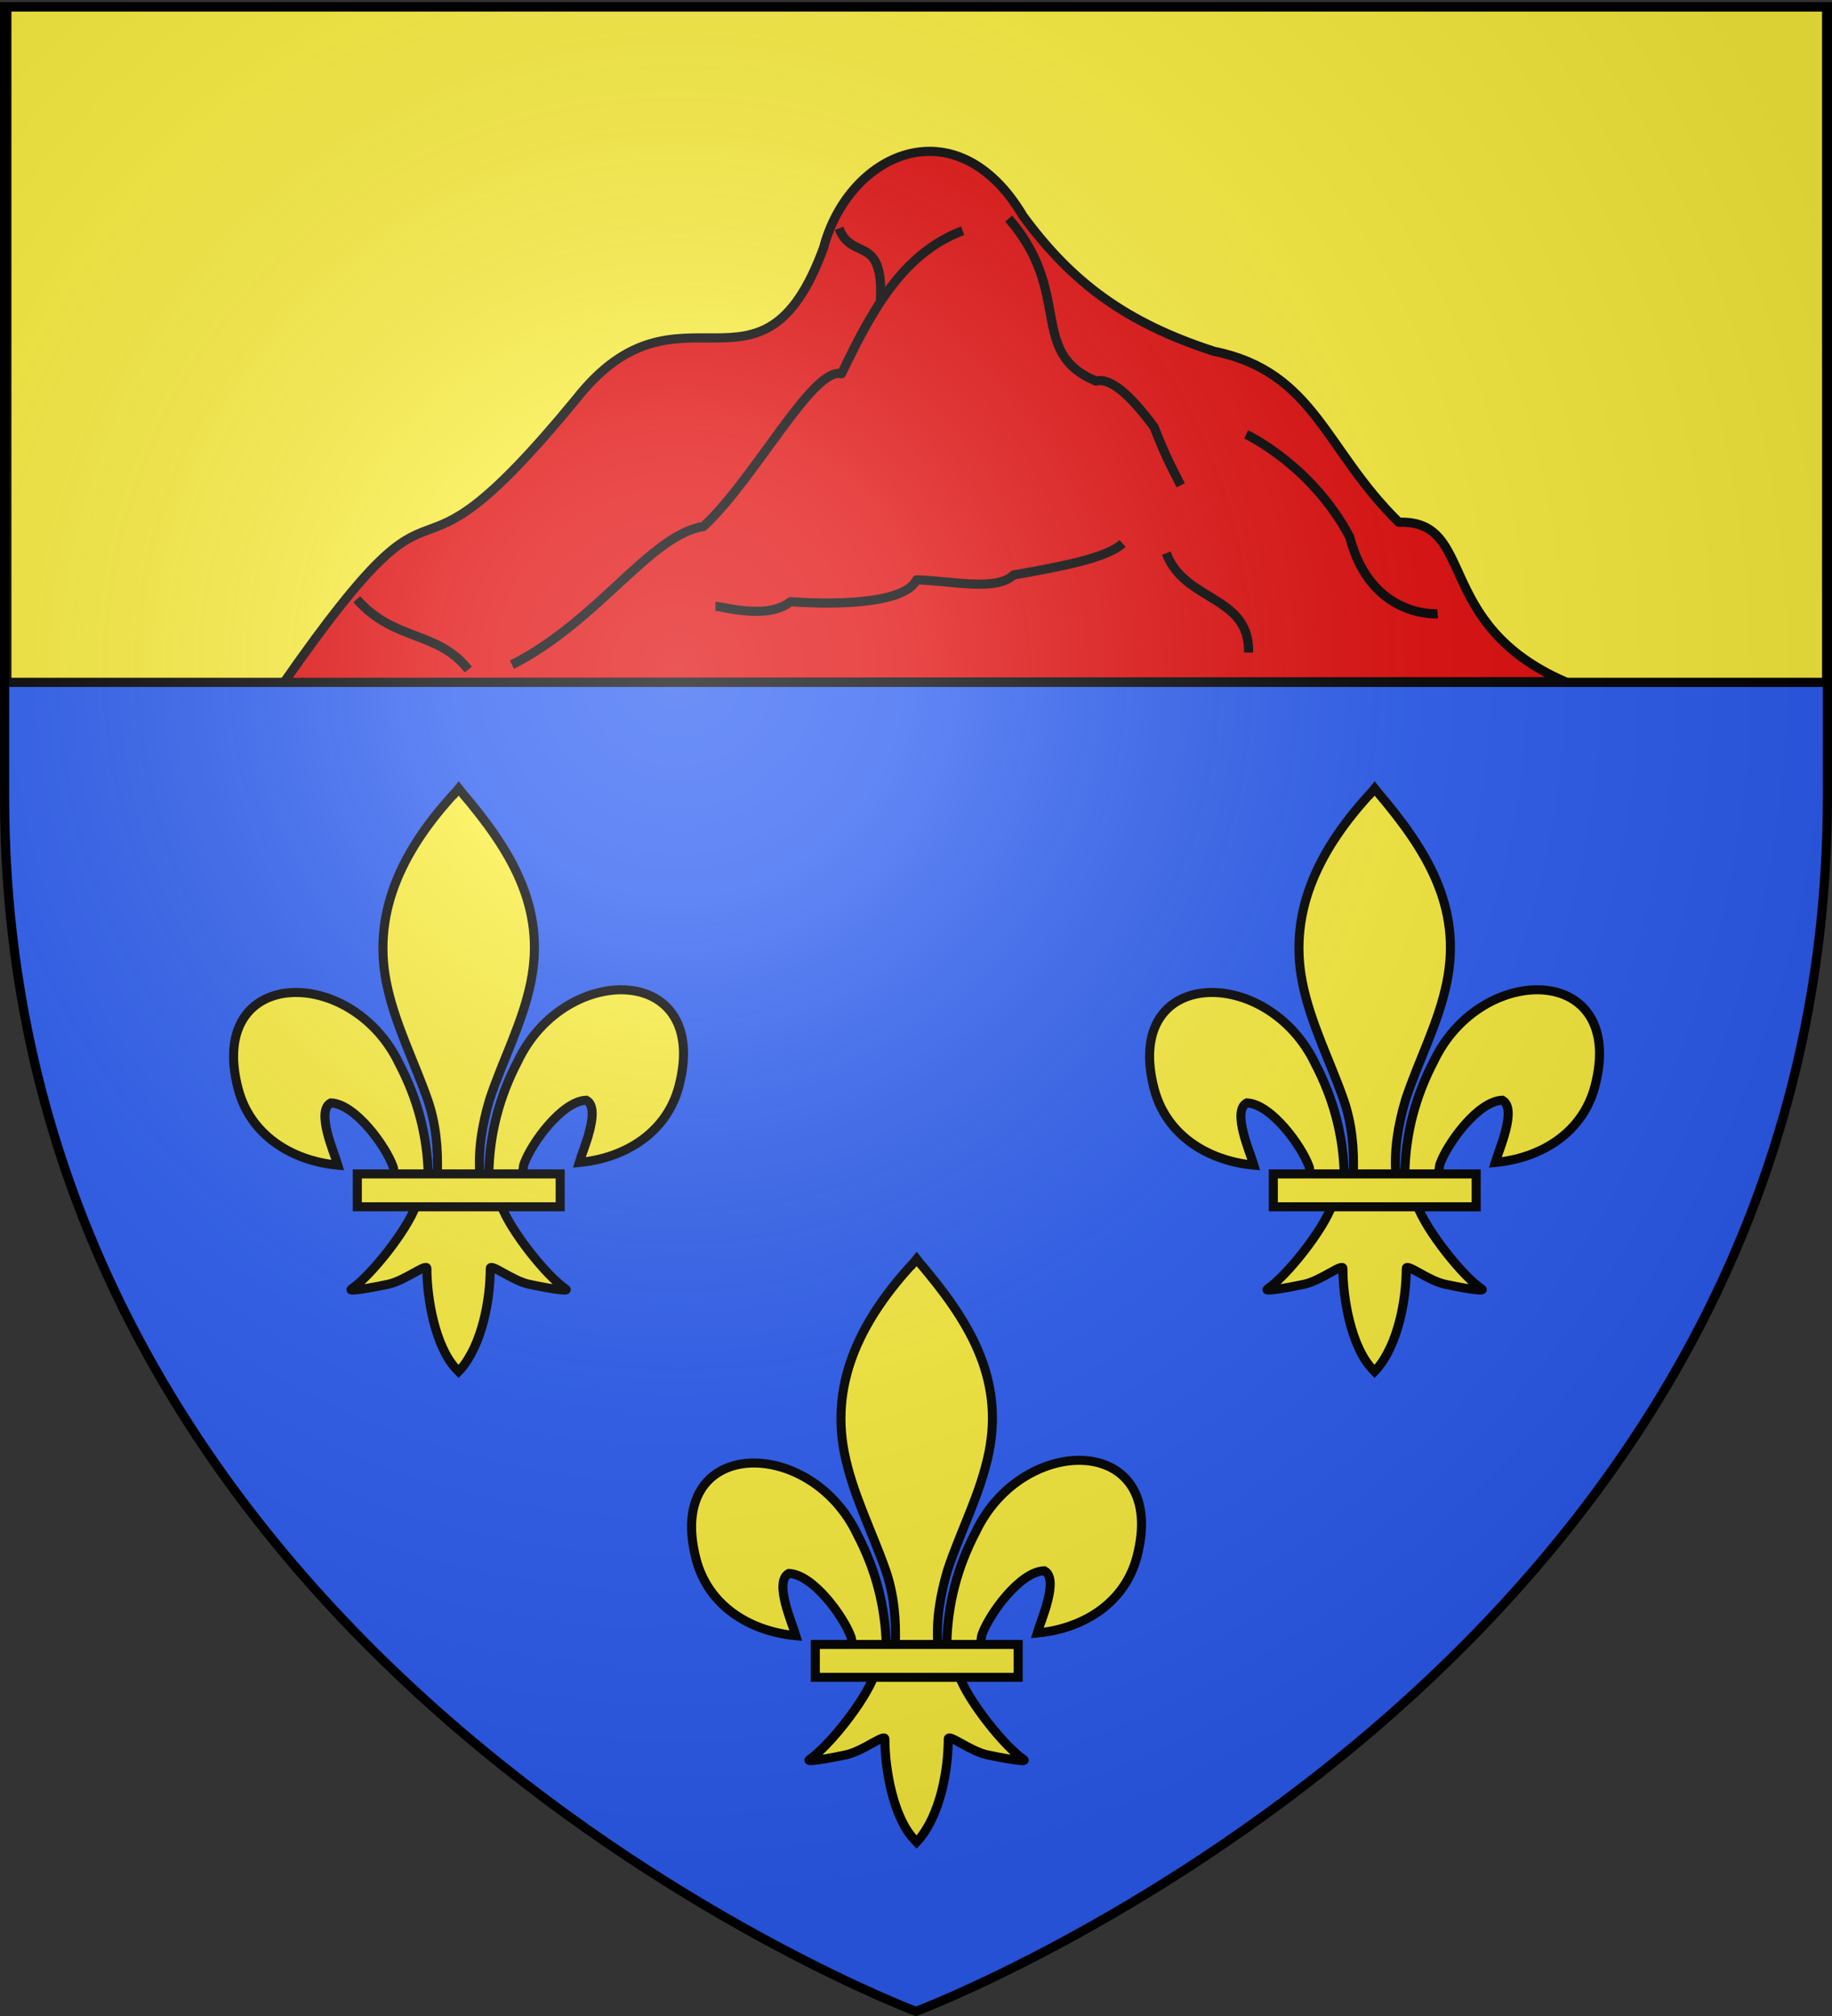
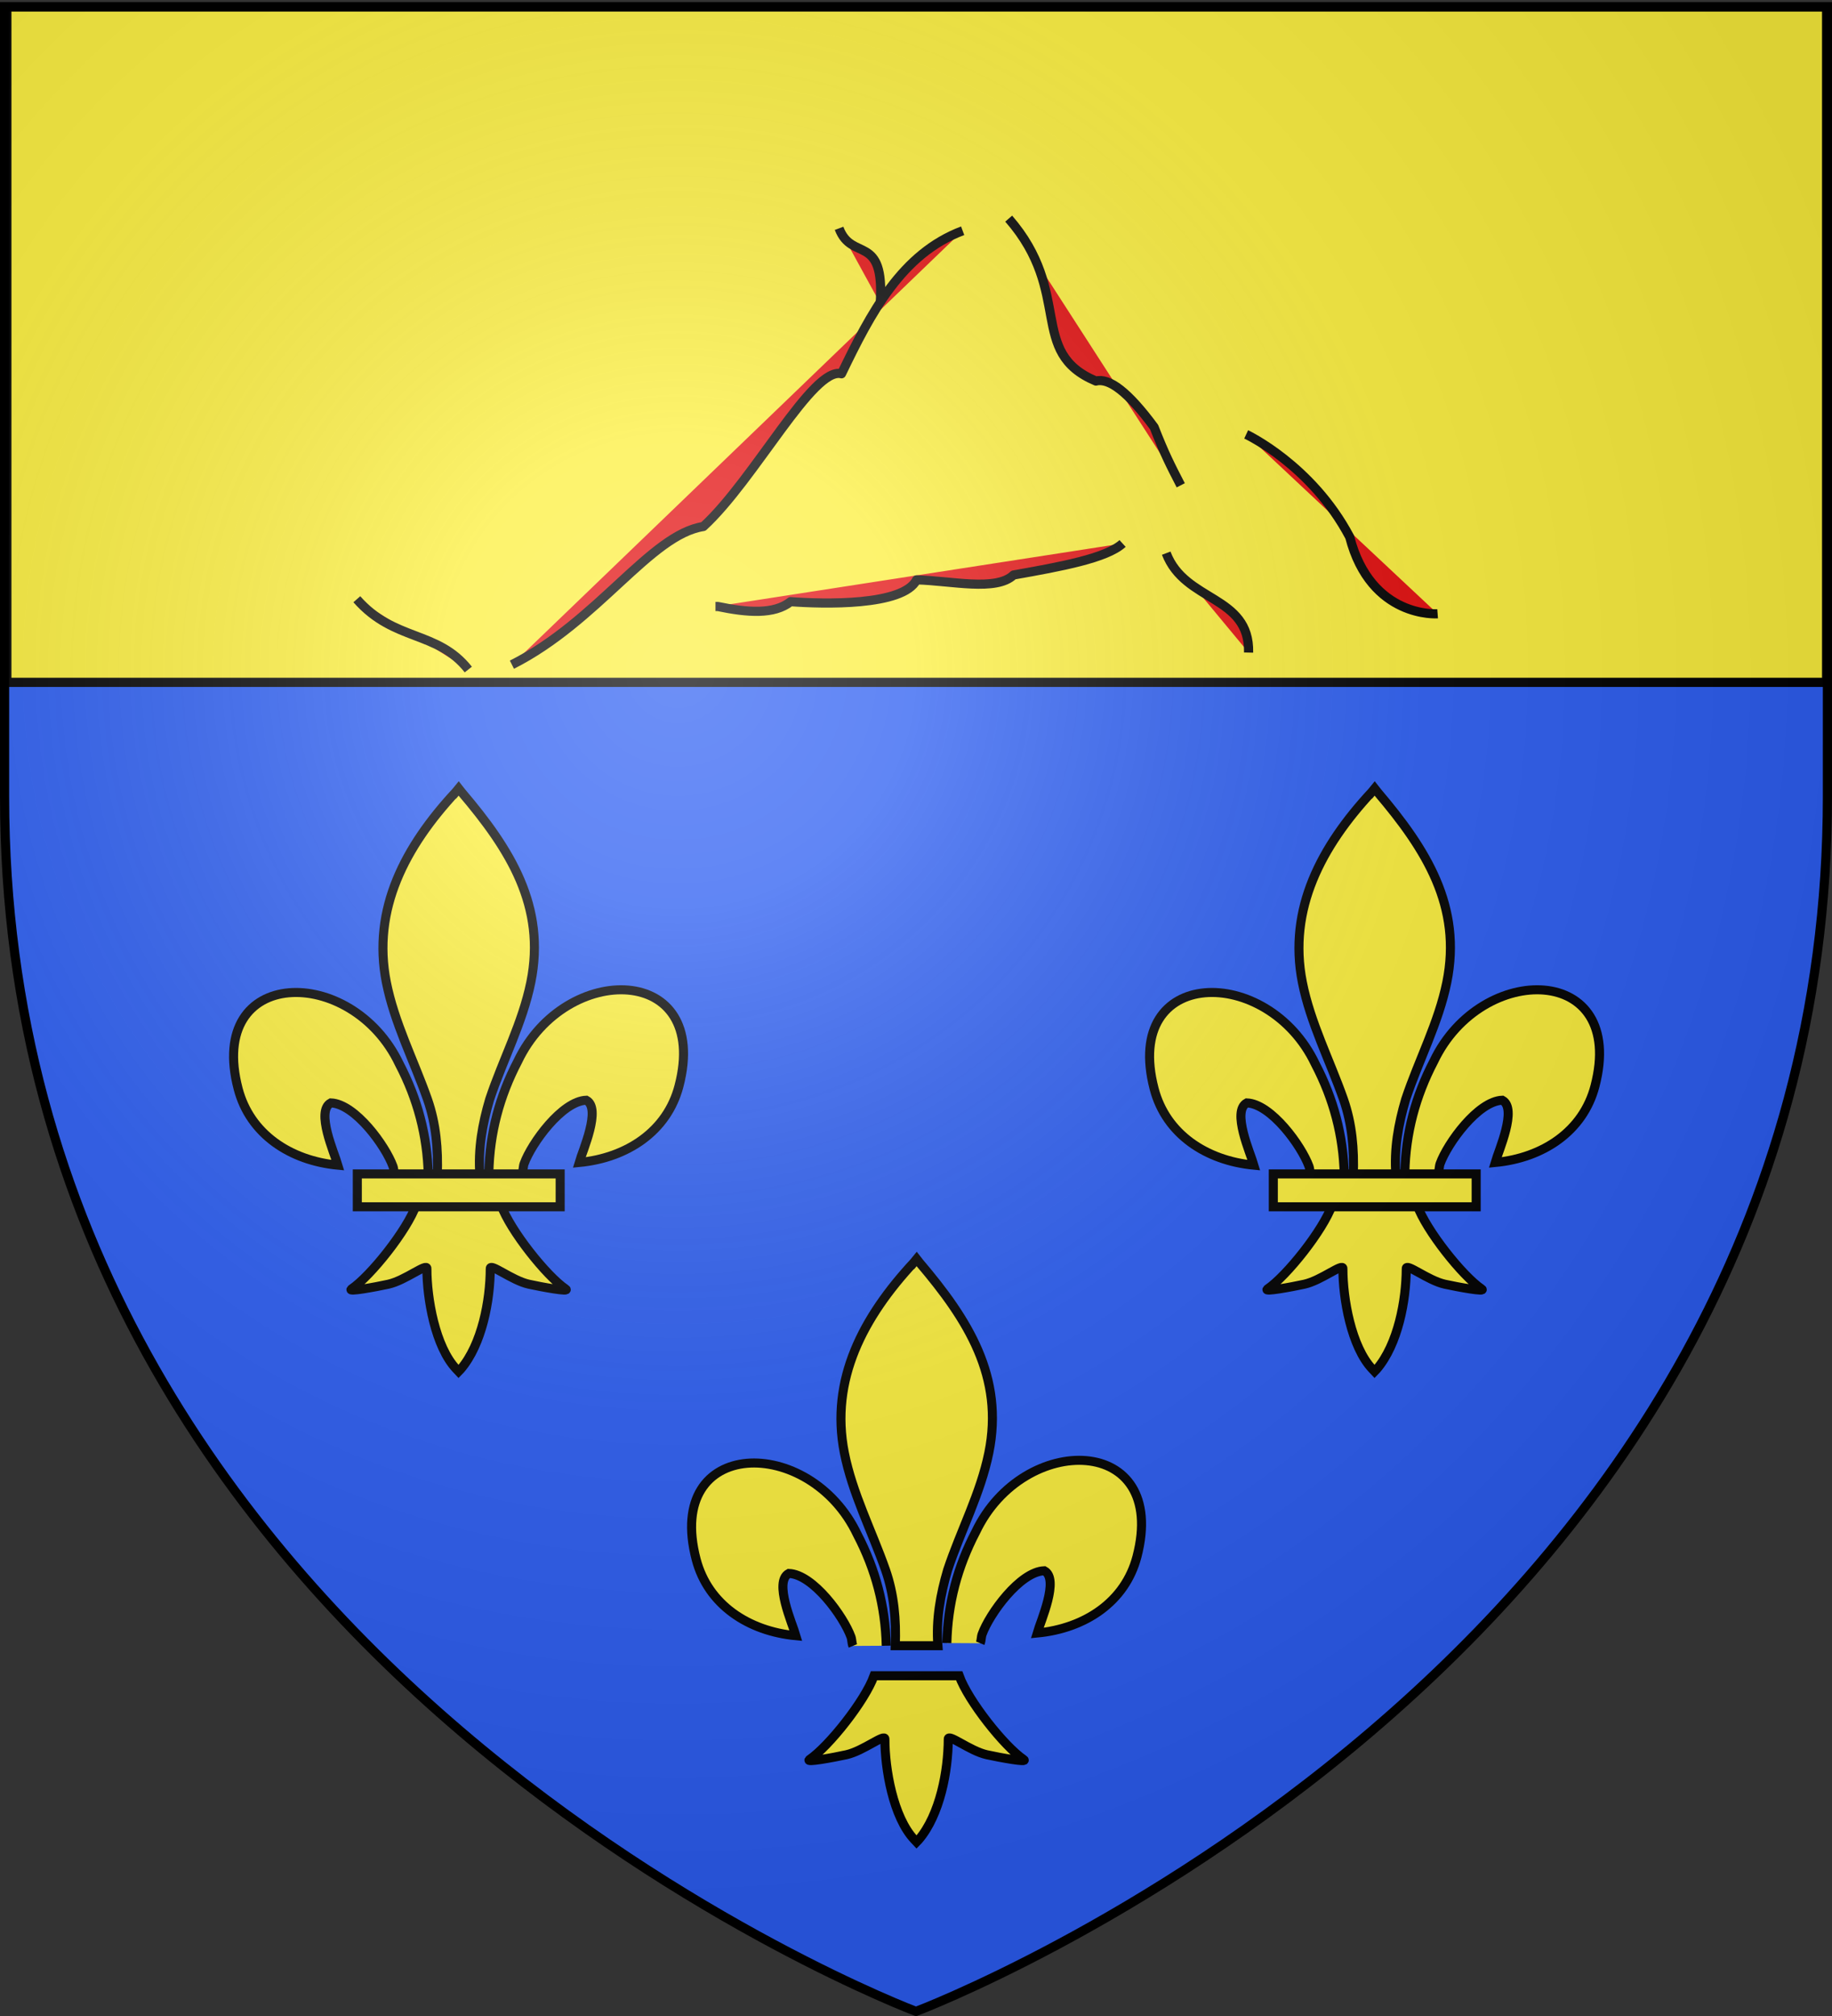
<svg xmlns="http://www.w3.org/2000/svg" xmlns:xlink="http://www.w3.org/1999/xlink" height="660" width="600" version="1.0">
  <rect width="100%" height="100%" fill="#333333" stroke="none" />
  <defs>
    <linearGradient id="b">
      <stop style="stop-color:white;stop-opacity:.314" offset="0" />
      <stop offset=".19" style="stop-color:white;stop-opacity:.251" />
      <stop style="stop-color:#6b6b6b;stop-opacity:.125" offset=".6" />
      <stop style="stop-color:black;stop-opacity:.125" offset="1" />
    </linearGradient>
    <linearGradient id="a">
      <stop offset="0" style="stop-color:#fd0000;stop-opacity:1" />
      <stop style="stop-color:#e77275;stop-opacity:.659" offset=".5" />
      <stop style="stop-color:black;stop-opacity:.323" offset="1" />
    </linearGradient>
    <radialGradient xlink:href="#b" id="c" gradientUnits="userSpaceOnUse" gradientTransform="matrix(1.353 0 0 1.349 -77.63 -85.747)" cx="221.445" cy="226.331" fx="221.445" fy="226.331" r="300" />
  </defs>
  <g style="opacity:1;display:inline">
    <path style="fill:#2b5df2;fill-opacity:1;fill-rule:evenodd;stroke:none;stroke-width:1px;stroke-linecap:butt;stroke-linejoin:miter;stroke-opacity:1" d="M300 658.5s298.5-112.32 298.5-397.772V2.176H1.5v258.552C1.5 546.18 300 658.5 300 658.5z" />
    <path style="opacity:1;fill:#fcef3c;fill-opacity:1;fill-rule:evenodd;stroke:#000;stroke-width:3;stroke-linecap:butt;stroke-linejoin:miter;stroke-miterlimit:4;stroke-dasharray:none;stroke-opacity:1;display:inline" d="M2.245 2.278V223.39h595.99V2.278H2.245z" />
  </g>
  <g style="fill:#fcef3c;fill-opacity:1;stroke:#000;stroke-width:14.164;stroke-linejoin:miter;stroke-miterlimit:4;stroke-dasharray:none;stroke-opacity:1">
    <path d="M407.03 608.7c1.424-61.957 16.75-119.54 45.289-174.11 74.714-157.185 302.92-153.431 252.615 38.812-18.537 70.84-81.509 112.474-156.319 119.615 5.4-18.665 35.1-84.652 11.125-97.562-38.339 1.449-85.945 67.706-97.393 99.301-1.653 4.536-1.19 9.778-3.036 14.24" style="opacity:1;fill:#fcef3c;fill-opacity:1;fill-rule:evenodd;stroke:#000;stroke-width:14.164;stroke-linecap:butt;stroke-linejoin:miter;stroke-miterlimit:4;stroke-dasharray:none;stroke-opacity:1;display:inline" transform="translate(75.035 256.64) scale(.209)" />
    <g style="opacity:1;fill:#fcef3c;fill-opacity:1;stroke:#000;stroke-width:14.164;stroke-linejoin:miter;stroke-miterlimit:4;stroke-dasharray:none;stroke-opacity:1;display:inline">
      <g style="fill:#fcef3c;fill-opacity:1;stroke:#000;stroke-width:14.164;stroke-linejoin:miter;stroke-miterlimit:4;stroke-dasharray:none;stroke-opacity:1">
        <path d="M350.523 657.372c-1.425-61.956-16.751-119.54-45.29-174.108-74.714-157.186-302.92-153.432-252.615 38.81 18.537 70.84 81.509 112.475 156.319 119.616-5.4-18.665-35.1-84.652-11.124-97.562 38.338 1.449 85.944 67.705 97.392 99.301 1.653 4.536 1.19 9.778 3.036 14.24" style="fill:#fcef3c;fill-opacity:1;fill-rule:evenodd;stroke:#000;stroke-width:14.164;stroke-linecap:butt;stroke-linejoin:miter;stroke-miterlimit:4;stroke-dasharray:none;stroke-opacity:1" transform="translate(67 247.345) scale(.209)" />
        <path d="M393.626 57.12c-78.714 84.85-131.565 182.962-108.781 298.031 12.57 63.484 43.041 122.28 64.53 183.438 13.437 38.37 16.873 78.452 15.282 118.781h66.781c-3.196-40.626 3.807-79.998 15.282-118.781 20.474-61.538 51.625-119.906 64.53-183.438 24.129-118.779-32.506-208.36-108.437-297.656l-4.64-5.918-4.547 5.543z" style="fill:#fcef3c;fill-opacity:1;fill-rule:nonzero;stroke:#000;stroke-width:14.164;stroke-linecap:butt;stroke-linejoin:miter;stroke-miterlimit:4;stroke-dasharray:none;stroke-opacity:1" transform="translate(67 247.345) scale(.209)" />
        <path d="M331.345 704.401c-13.962 39.13-70.889 110.792-101.125 131.22-7.843 5.297 37.486-3.052 57.78-7.5 26.62-5.835 61.218-34.198 60.407-24.188-.075 45.838 12.811 122.324 46.406 157.468l3.182 3.388 3.287-3.388c33.578-39.17 46.238-108.042 46.406-157.468-.81-10.01 33.788 18.353 60.407 24.187 20.295 4.449 65.623 12.798 57.78 7.5-30.236-20.427-87.131-92.089-101.093-131.219H331.345z" style="fill:#fcef3c;fill-opacity:1;fill-rule:evenodd;stroke:#000;stroke-width:14.164;stroke-linecap:butt;stroke-linejoin:miter;stroke-miterlimit:4;stroke-dasharray:none;stroke-opacity:1" transform="translate(67 247.345) scale(.209)" />
        <path style="fill:#fcef3c;fill-opacity:1;stroke:#000;stroke-width:14.164;stroke-linejoin:miter;stroke-miterlimit:4;stroke-dasharray:none;stroke-opacity:1" d="M239.352 655.379H557.24v51.503H239.352z" transform="translate(67 247.345) scale(.209)" />
      </g>
    </g>
  </g>
  <g style="fill:#fcef3c;fill-opacity:1;stroke:#000;stroke-width:14.164;stroke-linejoin:miter;stroke-miterlimit:4;stroke-dasharray:none;stroke-opacity:1">
    <path d="M407.03 608.7c1.424-61.957 16.75-119.54 45.289-174.11 74.714-157.185 302.92-153.431 252.615 38.812-18.537 70.84-81.509 112.474-156.319 119.615 5.4-18.665 35.1-84.652 11.125-97.562-38.339 1.449-85.945 67.706-97.393 99.301-1.653 4.536-1.19 9.778-3.036 14.24" style="opacity:1;fill:#fcef3c;fill-opacity:1;fill-rule:evenodd;stroke:#000;stroke-width:14.164;stroke-linecap:butt;stroke-linejoin:miter;stroke-miterlimit:4;stroke-dasharray:none;stroke-opacity:1;display:inline" transform="translate(225.035 410.684) scale(.209)" />
    <g style="opacity:1;fill:#fcef3c;fill-opacity:1;stroke:#000;stroke-width:14.164;stroke-linejoin:miter;stroke-miterlimit:4;stroke-dasharray:none;stroke-opacity:1;display:inline">
      <g style="fill:#fcef3c;fill-opacity:1;stroke:#000;stroke-width:14.164;stroke-linejoin:miter;stroke-miterlimit:4;stroke-dasharray:none;stroke-opacity:1">
        <path d="M350.523 657.372c-1.425-61.956-16.751-119.54-45.29-174.108-74.714-157.186-302.92-153.432-252.615 38.81 18.537 70.84 81.509 112.475 156.319 119.616-5.4-18.665-35.1-84.652-11.124-97.562 38.338 1.449 85.944 67.705 97.392 99.301 1.653 4.536 1.19 9.778 3.036 14.24" style="fill:#fcef3c;fill-opacity:1;fill-rule:evenodd;stroke:#000;stroke-width:14.164;stroke-linecap:butt;stroke-linejoin:miter;stroke-miterlimit:4;stroke-dasharray:none;stroke-opacity:1" transform="translate(217 401.388) scale(.209)" />
        <path d="M393.626 57.12c-78.714 84.85-131.565 182.962-108.781 298.031 12.57 63.484 43.041 122.28 64.53 183.438 13.437 38.37 16.873 78.452 15.282 118.781h66.781c-3.196-40.626 3.807-79.998 15.282-118.781 20.474-61.538 51.625-119.906 64.53-183.438 24.129-118.779-32.506-208.36-108.437-297.656l-4.64-5.918-4.547 5.543z" style="fill:#fcef3c;fill-opacity:1;fill-rule:nonzero;stroke:#000;stroke-width:14.164;stroke-linecap:butt;stroke-linejoin:miter;stroke-miterlimit:4;stroke-dasharray:none;stroke-opacity:1" transform="translate(217 401.388) scale(.209)" />
        <path d="M331.345 704.401c-13.962 39.13-70.889 110.792-101.125 131.22-7.843 5.297 37.486-3.052 57.78-7.5 26.62-5.835 61.218-34.198 60.407-24.188-.075 45.838 12.811 122.324 46.406 157.468l3.182 3.388 3.287-3.388c33.578-39.17 46.238-108.042 46.406-157.468-.81-10.01 33.788 18.353 60.407 24.187 20.295 4.449 65.623 12.798 57.78 7.5-30.236-20.427-87.131-92.089-101.093-131.219H331.345z" style="fill:#fcef3c;fill-opacity:1;fill-rule:evenodd;stroke:#000;stroke-width:14.164;stroke-linecap:butt;stroke-linejoin:miter;stroke-miterlimit:4;stroke-dasharray:none;stroke-opacity:1" transform="translate(217 401.388) scale(.209)" />
-         <path style="fill:#fcef3c;fill-opacity:1;stroke:#000;stroke-width:14.164;stroke-linejoin:miter;stroke-miterlimit:4;stroke-dasharray:none;stroke-opacity:1" d="M239.352 655.379H557.24v51.503H239.352z" transform="translate(217 401.388) scale(.209)" />
      </g>
    </g>
  </g>
  <g style="fill:#fcef3c;fill-opacity:1;stroke:#000;stroke-width:14.164;stroke-linejoin:miter;stroke-miterlimit:4;stroke-dasharray:none;stroke-opacity:1">
    <path d="M407.03 608.7c1.424-61.957 16.75-119.54 45.289-174.11 74.714-157.185 302.92-153.431 252.615 38.812-18.537 70.84-81.509 112.474-156.319 119.615 5.4-18.665 35.1-84.652 11.125-97.562-38.339 1.449-85.945 67.706-97.393 99.301-1.653 4.536-1.19 9.778-3.036 14.24" style="opacity:1;fill:#fcef3c;fill-opacity:1;fill-rule:evenodd;stroke:#000;stroke-width:14.164;stroke-linecap:butt;stroke-linejoin:miter;stroke-miterlimit:4;stroke-dasharray:none;stroke-opacity:1;display:inline" transform="translate(375.035 256.64) scale(.209)" />
    <g style="opacity:1;fill:#fcef3c;fill-opacity:1;stroke:#000;stroke-width:14.164;stroke-linejoin:miter;stroke-miterlimit:4;stroke-dasharray:none;stroke-opacity:1;display:inline">
      <g style="fill:#fcef3c;fill-opacity:1;stroke:#000;stroke-width:14.164;stroke-linejoin:miter;stroke-miterlimit:4;stroke-dasharray:none;stroke-opacity:1">
        <path d="M350.523 657.372c-1.425-61.956-16.751-119.54-45.29-174.108-74.714-157.186-302.92-153.432-252.615 38.81 18.537 70.84 81.509 112.475 156.319 119.616-5.4-18.665-35.1-84.652-11.124-97.562 38.338 1.449 85.944 67.705 97.392 99.301 1.653 4.536 1.19 9.778 3.036 14.24" style="fill:#fcef3c;fill-opacity:1;fill-rule:evenodd;stroke:#000;stroke-width:14.164;stroke-linecap:butt;stroke-linejoin:miter;stroke-miterlimit:4;stroke-dasharray:none;stroke-opacity:1" transform="translate(367 247.345) scale(.209)" />
        <path d="M393.626 57.12c-78.714 84.85-131.565 182.962-108.781 298.031 12.57 63.484 43.041 122.28 64.53 183.438 13.437 38.37 16.873 78.452 15.282 118.781h66.781c-3.196-40.626 3.807-79.998 15.282-118.781 20.474-61.538 51.625-119.906 64.53-183.438 24.129-118.779-32.506-208.36-108.437-297.656l-4.64-5.918-4.547 5.543z" style="fill:#fcef3c;fill-opacity:1;fill-rule:nonzero;stroke:#000;stroke-width:14.164;stroke-linecap:butt;stroke-linejoin:miter;stroke-miterlimit:4;stroke-dasharray:none;stroke-opacity:1" transform="translate(367 247.345) scale(.209)" />
        <path d="M331.345 704.401c-13.962 39.13-70.889 110.792-101.125 131.22-7.843 5.297 37.486-3.052 57.78-7.5 26.62-5.835 61.218-34.198 60.407-24.188-.075 45.838 12.811 122.324 46.406 157.468l3.182 3.388 3.287-3.388c33.578-39.17 46.238-108.042 46.406-157.468-.81-10.01 33.788 18.353 60.407 24.187 20.295 4.449 65.623 12.798 57.78 7.5-30.236-20.427-87.131-92.089-101.093-131.219H331.345z" style="fill:#fcef3c;fill-opacity:1;fill-rule:evenodd;stroke:#000;stroke-width:14.164;stroke-linecap:butt;stroke-linejoin:miter;stroke-miterlimit:4;stroke-dasharray:none;stroke-opacity:1" transform="translate(367 247.345) scale(.209)" />
        <path style="fill:#fcef3c;fill-opacity:1;stroke:#000;stroke-width:14.164;stroke-linejoin:miter;stroke-miterlimit:4;stroke-dasharray:none;stroke-opacity:1" d="M239.352 655.379H557.24v51.503H239.352z" transform="translate(367 247.345) scale(.209)" />
      </g>
    </g>
  </g>
  <g style="fill:#e20909;fill-opacity:1;stroke:#000;stroke-width:3;stroke-linejoin:round;stroke-miterlimit:4;stroke-dasharray:none;stroke-opacity:1">
-     <path style="fill:#e20909;fill-opacity:1;fill-rule:evenodd;stroke:#000;stroke-width:3;stroke-linecap:butt;stroke-linejoin:round;stroke-miterlimit:4;stroke-dasharray:none;stroke-opacity:1" d="M512.372 225.073c-43.333-18.85-28.88-52.976-54.436-52.191-24.308-23.685-27.451-49.26-60.61-55.983-28.751-9.315-46.392-22.432-62.445-44.239-21.79-36.72-57.073-20.815-65.37 10.43-20.421 55.547-47.18 6.538-80.95 49.386-61.808 75.123-37.24 8.976-95.731 92.83l419.542-.233z" transform="translate(.2 -1.916)" />
    <path style="fill:#e20909;fill-opacity:1;fill-rule:evenodd;stroke:#000;stroke-width:3;stroke-linecap:butt;stroke-linejoin:round;stroke-miterlimit:4;stroke-dasharray:none;stroke-opacity:1" d="M330.159 73.492c21.213 24.411 6.176 43.745 28.571 53.175 4.303-1.112 10.513 3.495 19.048 15.079 3.439 8.786 5.29 12.376 8.73 19.048M315.08 77.46c-19.989 7.496-30.066 26.884-39.683 46.826-9.319-2.537-28.495 34.664-45.238 50-17.361 2.694-34.442 30.996-62.699 45.238M116.667 198.095c12.262 13.928 26.35 10.158 36.508 23.016M381.746 183.016c6.098 16.128 27.383 13.667 26.984 32.54M367.46 179.841c-5.275 4.818-20.113 7.565-35.714 10.318-5.664 5.447-20.331 1.89-31.746 1.587-4.36 8.645-30.669 7.95-41.27 7.143-5.428 4.291-14.183 3.594-23.81 1.587h-.793M407.937 144.127s21.403 9.97 33.903 33.58c6.944 26.786 28.795 25.15 28.795 25.15" transform="translate(.2 -1.916)" />
    <path style="fill:#e20909;fill-opacity:1;fill-rule:evenodd;stroke:#000;stroke-width:3;stroke-linecap:butt;stroke-linejoin:round;stroke-miterlimit:4;stroke-dasharray:none;stroke-opacity:1" d="M274.603 76.667c4.148 11.102 14.979 1.36 13.492 24.603" transform="translate(.2 -1.916)" />
  </g>
  <g style="display:inline">
    <path d="M300 658.5s298.5-112.32 298.5-397.772V2.176H1.5v258.552C1.5 546.18 300 658.5 300 658.5z" style="opacity:1;fill:url(#c);fill-opacity:1;fill-rule:evenodd;stroke:none;stroke-width:1px;stroke-linecap:butt;stroke-linejoin:miter;stroke-opacity:1" />
  </g>
  <path d="M300 658.5S1.5 546.18 1.5 260.728V2.176h597v258.552C598.5 546.18 300 658.5 300 658.5z" style="opacity:1;fill:none;fill-opacity:1;fill-rule:evenodd;stroke:#000;stroke-width:3;stroke-linecap:butt;stroke-linejoin:miter;stroke-miterlimit:4;stroke-dasharray:none;stroke-opacity:1" />
</svg>